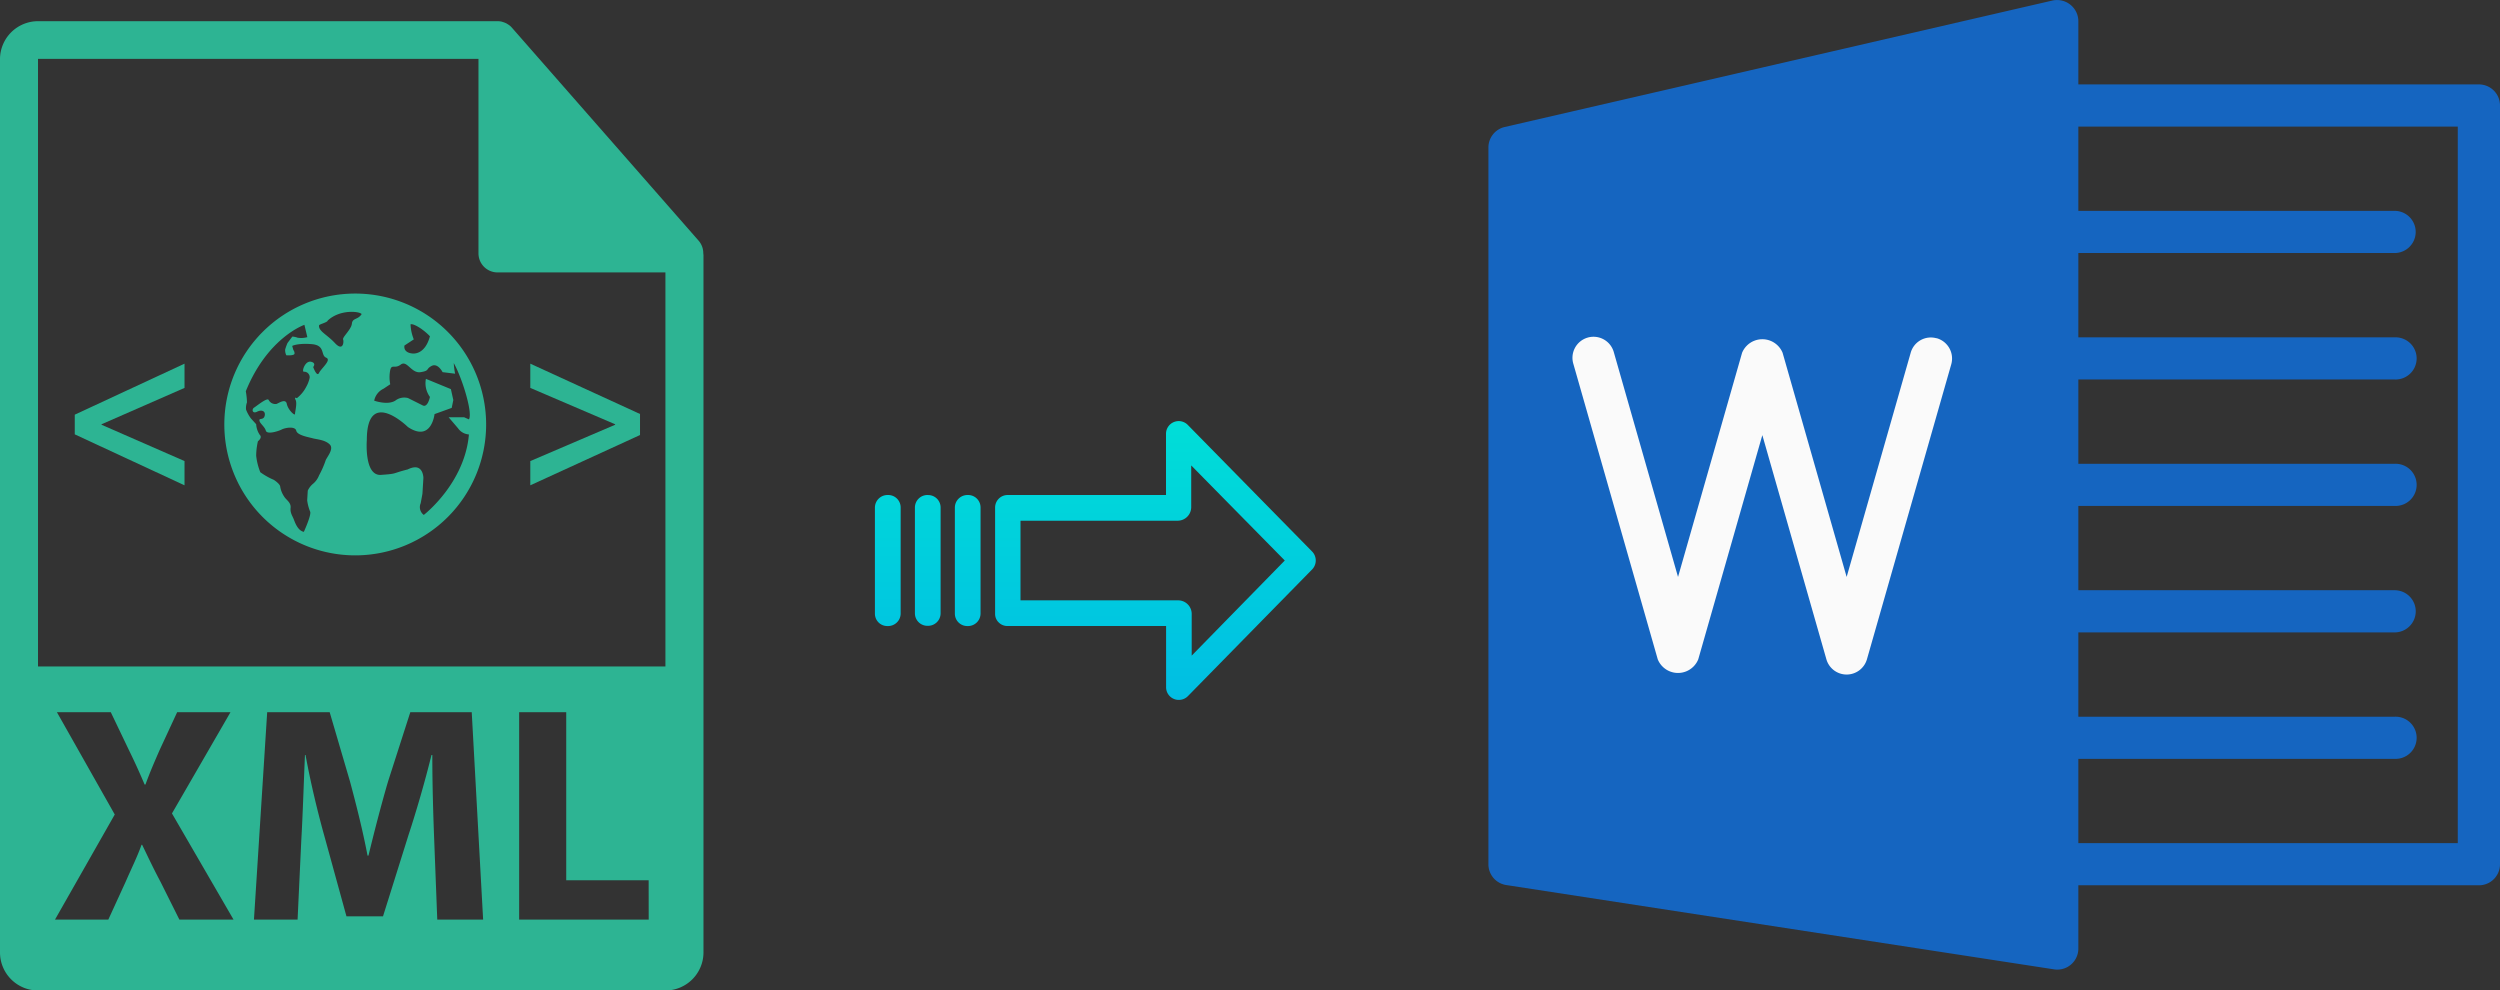
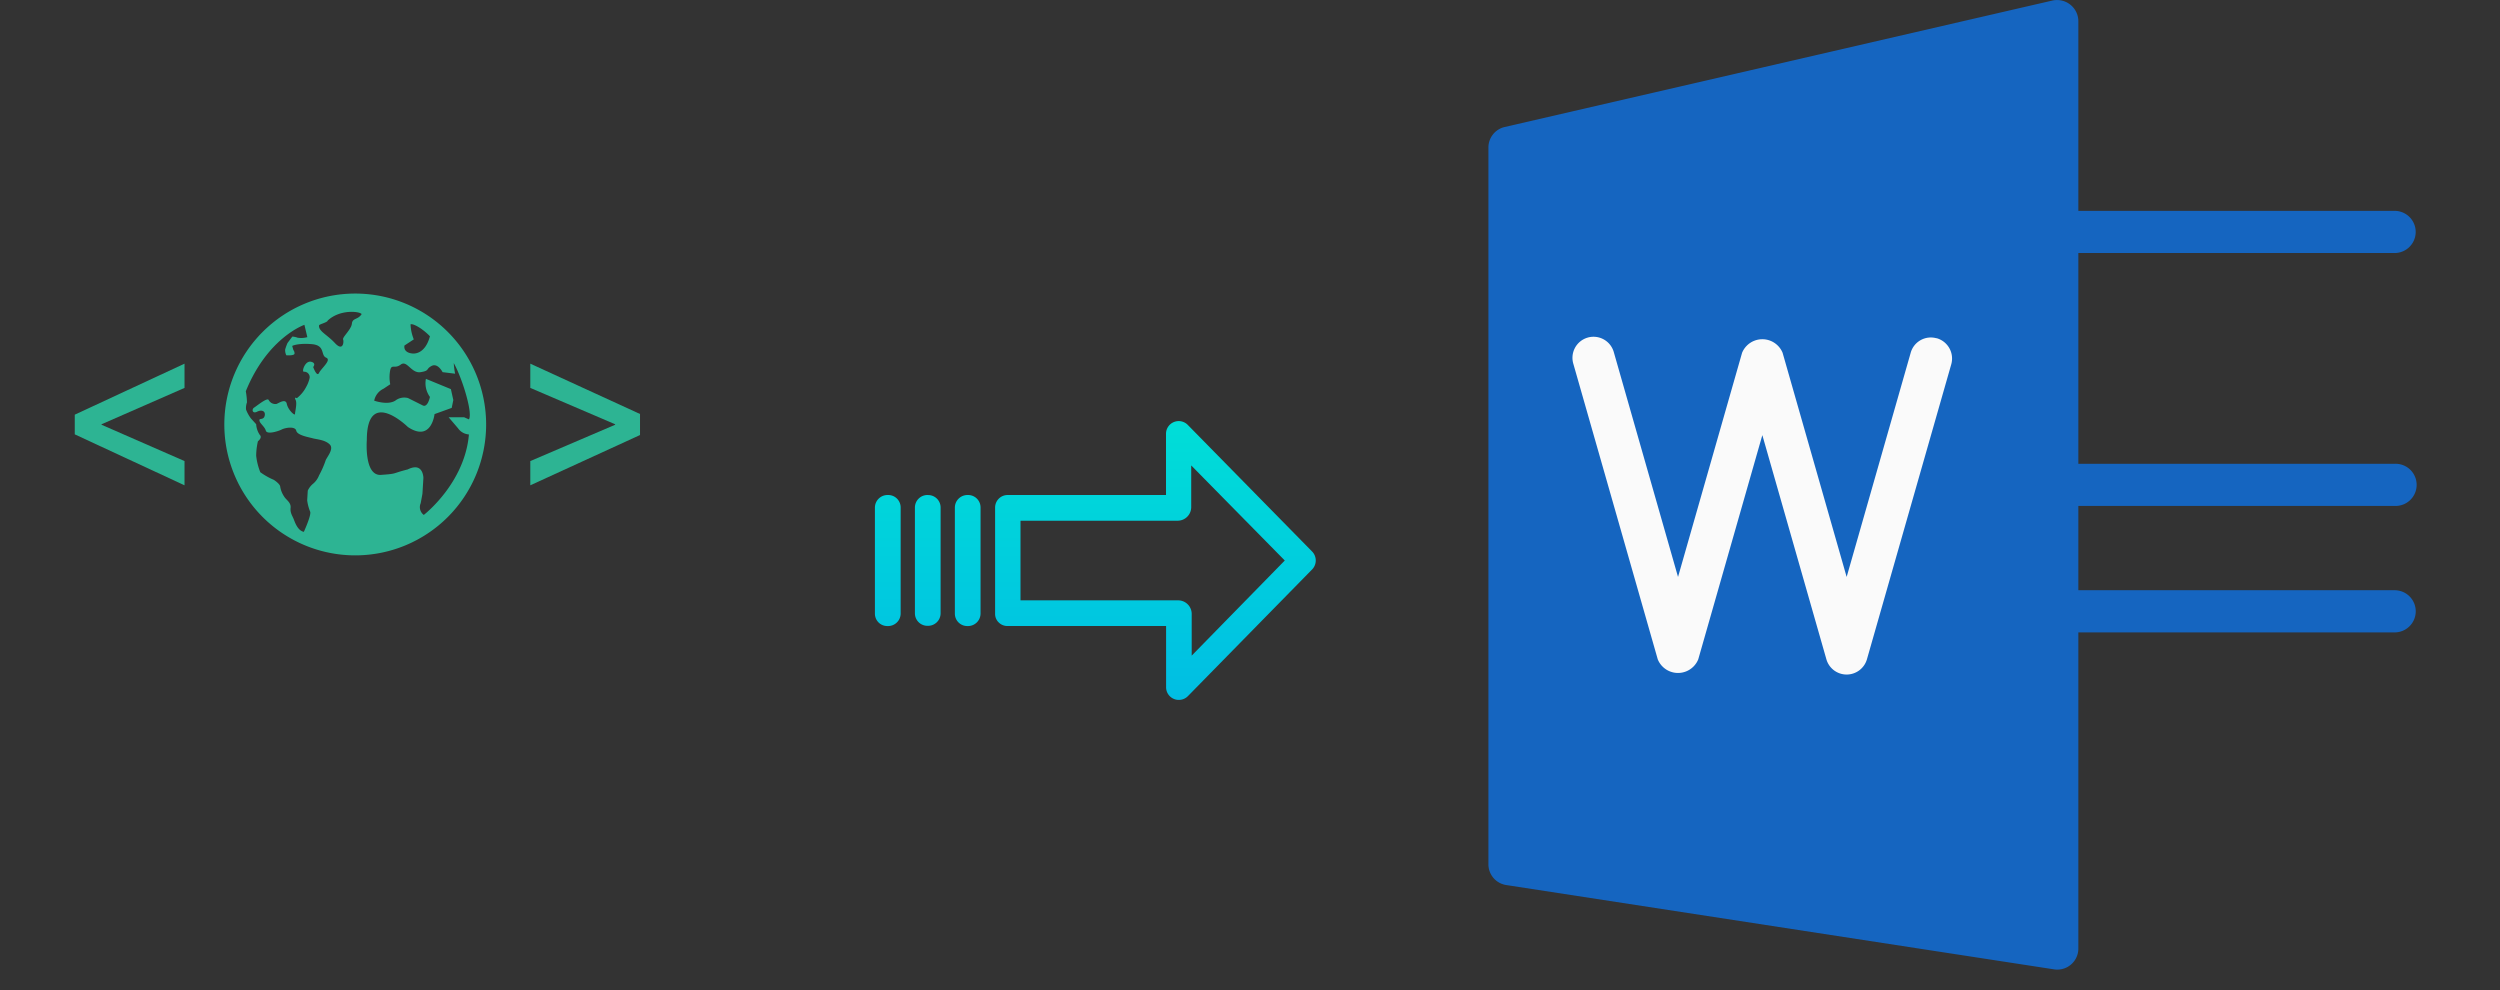
<svg xmlns="http://www.w3.org/2000/svg" xmlns:xlink="http://www.w3.org/1999/xlink" viewBox="0 0 515.65 204.3">
  <rect x="0" y="0" width="515.65" height="204.3" fill="#333333" stroke="none" />
  <defs>
    <style>.cls-1{fill:#1565c0;}.cls-2{fill:#fafafa;}.cls-3{fill:url(#linear-gradient);}.cls-4{fill:url(#linear-gradient-2);}.cls-5{fill:url(#linear-gradient-3);}.cls-6{fill:url(#linear-gradient-4);}.cls-7{fill:#2db493;}</style>
    <linearGradient id="linear-gradient" x1="238.27" y1="624.78" x2="238.27" y2="743.98" gradientTransform="translate(0 -568)" gradientUnits="userSpaceOnUse">
      <stop offset="0" stop-color="#00efd1" />
      <stop offset="1" stop-color="#00acea" />
    </linearGradient>
    <linearGradient id="linear-gradient-2" x1="199.6" y1="624.78" x2="199.6" y2="743.98" xlink:href="#linear-gradient" />
    <linearGradient id="linear-gradient-3" x1="191.36" y1="624.78" x2="191.36" y2="743.98" xlink:href="#linear-gradient" />
    <linearGradient id="linear-gradient-4" x1="183.11" y1="624.78" x2="183.11" y2="743.98" xlink:href="#linear-gradient" />
  </defs>
  <title>xml to doc</title>
  <g id="Layer_2" data-name="Layer 2">
    <g id="Layer_1-2" data-name="Layer 1">
      <g id="Layer_2-2" data-name="Layer 2">
        <g id="Layer_5_Image" data-name="Layer 5 Image">
          <path class="cls-1" d="M427.07,1a4.42,4.42,0,0,0-3.69-.9l-113,26.09A4.34,4.34,0,0,0,307,30.45V178.26a4.33,4.33,0,0,0,3.68,4.29l113,17.39a4.34,4.34,0,0,0,4.95-3.63h0a4.77,4.77,0,0,0,.05-.66V4.37A4.37,4.37,0,0,0,427.07,1Z" />
-           <path class="cls-1" d="M511.3,182.6H424.36a4.35,4.35,0,1,1-.42-8.69h83V26.11H424.36a4.35,4.35,0,0,1,0-8.7H511.3a4.35,4.35,0,0,1,4.35,4.35v156.5a4.34,4.34,0,0,1-4.34,4.34Z" />
          <path class="cls-2" d="M380.89,139.13a4.34,4.34,0,0,1-4.18-3.15L363.5,89.75,350.28,136a4.51,4.51,0,0,1-8.35,0L324.54,75.12a4.34,4.34,0,0,1,8.28-2.63,2.17,2.17,0,0,1,.07.24L346.11,119l13.21-46.23a4.52,4.52,0,0,1,8.36,0L380.89,119,394.1,72.76a4.31,4.31,0,0,1,5.28-3h.09a4.36,4.36,0,0,1,3,5.37L385.07,136A4.36,4.36,0,0,1,380.89,139.13Z" />
          <path class="cls-1" d="M493.91,52.19H424.36a4.35,4.35,0,0,1,0-8.7h69.55a4.35,4.35,0,0,1,0,8.7Z" />
-           <path class="cls-1" d="M493.91,78.27H424.36a4.35,4.35,0,1,1-.42-8.69h70a4.35,4.35,0,0,1,.41,8.69A2.8,2.8,0,0,1,493.91,78.27Z" />
          <path class="cls-1" d="M493.91,104.35H424.36a4.35,4.35,0,1,1-.42-8.69h70a4.35,4.35,0,0,1,.41,8.69A2.8,2.8,0,0,1,493.91,104.35Z" />
          <path class="cls-1" d="M493.91,130.44H424.36a4.35,4.35,0,1,1,0-8.7h69.56a4.35,4.35,0,0,1,0,8.7Z" />
-           <path class="cls-1" d="M493.91,156.52H424.36a4.35,4.35,0,1,1-.42-8.69h70a4.35,4.35,0,0,1,.41,8.69Z" />
        </g>
        <g id="Layer_3" data-name="Layer 3">
          <path class="cls-3" d="M245,87.65a2.62,2.62,0,0,0-4.5,1.85v12.6h-32.6a2.59,2.59,0,0,0-2.65,2.53h0v22a2.43,2.43,0,0,0,.78,1.79,2.53,2.53,0,0,0,1.87.7h32.62v12.59a2.6,2.6,0,0,0,1.63,2.46,2.41,2.41,0,0,0,1,.19,2.58,2.58,0,0,0,1.88-.79l25.6-26.11a2.65,2.65,0,0,0,0-3.71Zm.8,47.58v-8.62a2.8,2.8,0,0,0-2.7-2.78H210.49V107.4H243a2.8,2.8,0,0,0,2.7-2.78V96L265,115.61Z" />
          <path class="cls-4" d="M199.6,102.1h0a2.61,2.61,0,0,0-2.65,2.54v21.93a2.56,2.56,0,0,0,2.58,2.56h.07a2.6,2.6,0,0,0,2.65-2.54V104.65a2.57,2.57,0,0,0-2.57-2.55h-.08Z" />
          <path class="cls-5" d="M191.36,102.1h0a2.59,2.59,0,0,0-2.65,2.53h0v21.89a2.58,2.58,0,0,0,2.59,2.56h.06a2.59,2.59,0,0,0,2.65-2.53h0V104.66a2.57,2.57,0,0,0-2.59-2.55h-.06Z" />
          <path class="cls-6" d="M183.11,102.1h0a2.61,2.61,0,0,0-2.65,2.54v21.93a2.55,2.55,0,0,0,2.56,2.56h.09a2.6,2.6,0,0,0,2.66-2.54h0V104.65a2.57,2.57,0,0,0-2.57-2.55h-.09Z" />
        </g>
      </g>
-       <path class="cls-7" d="M145.06,52.22a3.94,3.94,0,0,0-.93-2.54l-38.57-44,0,0a3.46,3.46,0,0,0-.78-.65l-.25-.16a4.41,4.41,0,0,0-.78-.32l-.21-.07a3.82,3.82,0,0,0-.9-.11H7.84A7.85,7.85,0,0,0,0,12.14V196.45a7.85,7.85,0,0,0,7.84,7.85H137.25a7.86,7.86,0,0,0,7.85-7.85V52.66C145.1,52.52,145.07,52.37,145.06,52.22ZM37,189.68l-3.87-7.75c-1.59-3-2.61-5.2-3.81-7.68h-.13c-.88,2.48-2,4.7-3.3,7.68l-3.55,7.75h-11L23.67,168,11.74,146.9H22.85l3.74,7.81c1.27,2.6,2.22,4.7,3.24,7.11H30c1-2.73,1.84-4.63,2.92-7.11l3.62-7.81h11L35.47,167.78l12.7,21.9Zm53.19,0-.63-16.38c-.2-5.14-.39-11.36-.39-17.58H89c-1.34,5.46-3.11,11.55-4.76,16.57L79,189H71.46L66.9,172.42c-1.4-5-2.86-11.11-3.88-16.7H62.9c-.25,5.78-.45,12.38-.76,17.71l-.76,16.25h-9l2.73-42.78H68l4.19,14.28c1.33,4.95,2.67,10.28,3.62,15.3H76c1.2-4.95,2.66-10.6,4.06-15.36l4.57-14.22H97.3l2.35,42.78Zm43.61,0H107.08V146.9h9.71v34.66h17Zm3.45-52.21H7.84V12.14H98.69V52.27a3.93,3.93,0,0,0,3.92,3.92h34.64Z" />
      <polygon class="cls-7" points="15.42 89.59 38.06 100.1 38.06 95.1 20.94 87.61 20.94 87.51 38.06 80.01 38.06 75.01 15.42 85.53 15.42 89.59" />
      <polygon class="cls-7" points="109.38 80.01 126.88 87.51 126.88 87.61 109.38 95.1 109.38 100.1 132.01 89.73 132.01 85.39 109.38 75.01 109.38 80.01" />
      <path class="cls-7" d="M73.27,60.55a27,27,0,1,0,27,27A27,27,0,0,0,73.27,60.55ZM83.42,71.27,85.35,70a9.09,9.09,0,0,1-.67-3.1c.46-.23,2.37.77,4,2.46-1.08,4-3.62,3.55-3.62,3.55S83.18,72.84,83.42,71.27ZM67.14,95.05a19.49,19.49,0,0,1-1.33,3,4.29,4.29,0,0,1-1.33,1.81,3.94,3.94,0,0,0-1,1.34l-.12,2a9.28,9.28,0,0,0,.6,2.3c.36.6-1.29,4.2-1.29,4.2-1.05-.21-1.64-1.42-2-2.39s-.85-1.48-.73-2.57-.94-1.66-1.29-2.26a5.14,5.14,0,0,1-.85-2.06c0-.61-1.33-1.45-1.33-1.45a13.91,13.91,0,0,1-2.78-1.57,12.82,12.82,0,0,1-.85-3.39,13.57,13.57,0,0,1,.36-3s1-.73.37-1.33a4.34,4.34,0,0,1-.73-2.18l-1.09-1.2a7.57,7.57,0,0,1-1-1.82A3.36,3.36,0,0,1,50.94,83a14.83,14.83,0,0,0-.24-2.3C55.21,69.59,62.79,67,62.79,67l.6,2.54a4.72,4.72,0,0,1-2,.12,4,4,0,0,0-1.09-.24l-1,1.33a11.59,11.59,0,0,0-.48,1.33,2.23,2.23,0,0,0,.24,1.2s1.69.13,1.69-.36a1.05,1.05,0,0,0-.24-.72l-.24-.85s1.09-.6,4-.37,1.81,2.3,3,2.79-1,2.18-1.46,3.14S64.6,75.7,64.6,75.7s.73-.84-.48-1.09-2,2.18-1.4,2.06a1.13,1.13,0,0,1,1.15,1.26,6.53,6.53,0,0,1-.72,1.88,7.1,7.1,0,0,1-1.92,2.32s-.62-.38-.26.35-.12,2.41-.12,2.9-1.45-.85-1.69-2.06-1.66-.16-2.14,0a1.55,1.55,0,0,1-1.6-.81c-.25-.61-2.43,1.2-3,1.56s-.36,1.34.6.85,1.81-.12,1.57.85-1.2.37-1.08,1,1.08,1.21,1.32,2.06,2.55.13,3.27-.24,2.78-.73,3,.24,2.54,1.33,3.39,1.57S67,90.69,68,91.66,67.27,94.44,67.14,95.05Zm5.44-28.29c-.12,1.21-2,2.78-1.81,3.26s0,2.56-1.69.74-3.39-2.43-3.27-3.64c0-.24,1.75-.62,1.78-1,2.56-2.39,6.66-1.9,7-1.33C73.83,66,72.7,65.54,72.58,66.76Zm21,8.11c1.63,2.81,4,10.29,3.14,11.63l-1-.44H92.53l1.93,2.26a3,3,0,0,0,2.26,1.29c-.87,10.11-9.31,16.6-9.31,16.6a2,2,0,0,1-.64-2.41l.36-1.94.2-3.26s0-3.39-3.22-1.78c-3.47.88-2,.88-5.52,1.13s-2.93-7.15-2.93-7.15c0-11.07,8.48-2.72,8.48-2.72,4.85,3.22,5.49-2.67,5.49-2.67l3.54-1.28.33-1.62L93,80.26l-5.15-2.12a4.79,4.79,0,0,0,.83,3.73s-.45,2.33-1.53,1.73l-3-1.5a3,3,0,0,0-2.62.54c-1.62,1-4.35,0-4.35,0a3.49,3.49,0,0,1,1.92-2.46l1.39-.92a7.62,7.62,0,0,1,0-2.94c.32-1.29.89-.16,2.18-1.13s2.17,1.89,4.1,1.57,1-.64,2.27-1.29,2.25,1.29,2.25,1.29l2.58.32A16.35,16.35,0,0,1,93.59,74.87Z" />
    </g>
  </g>
</svg>